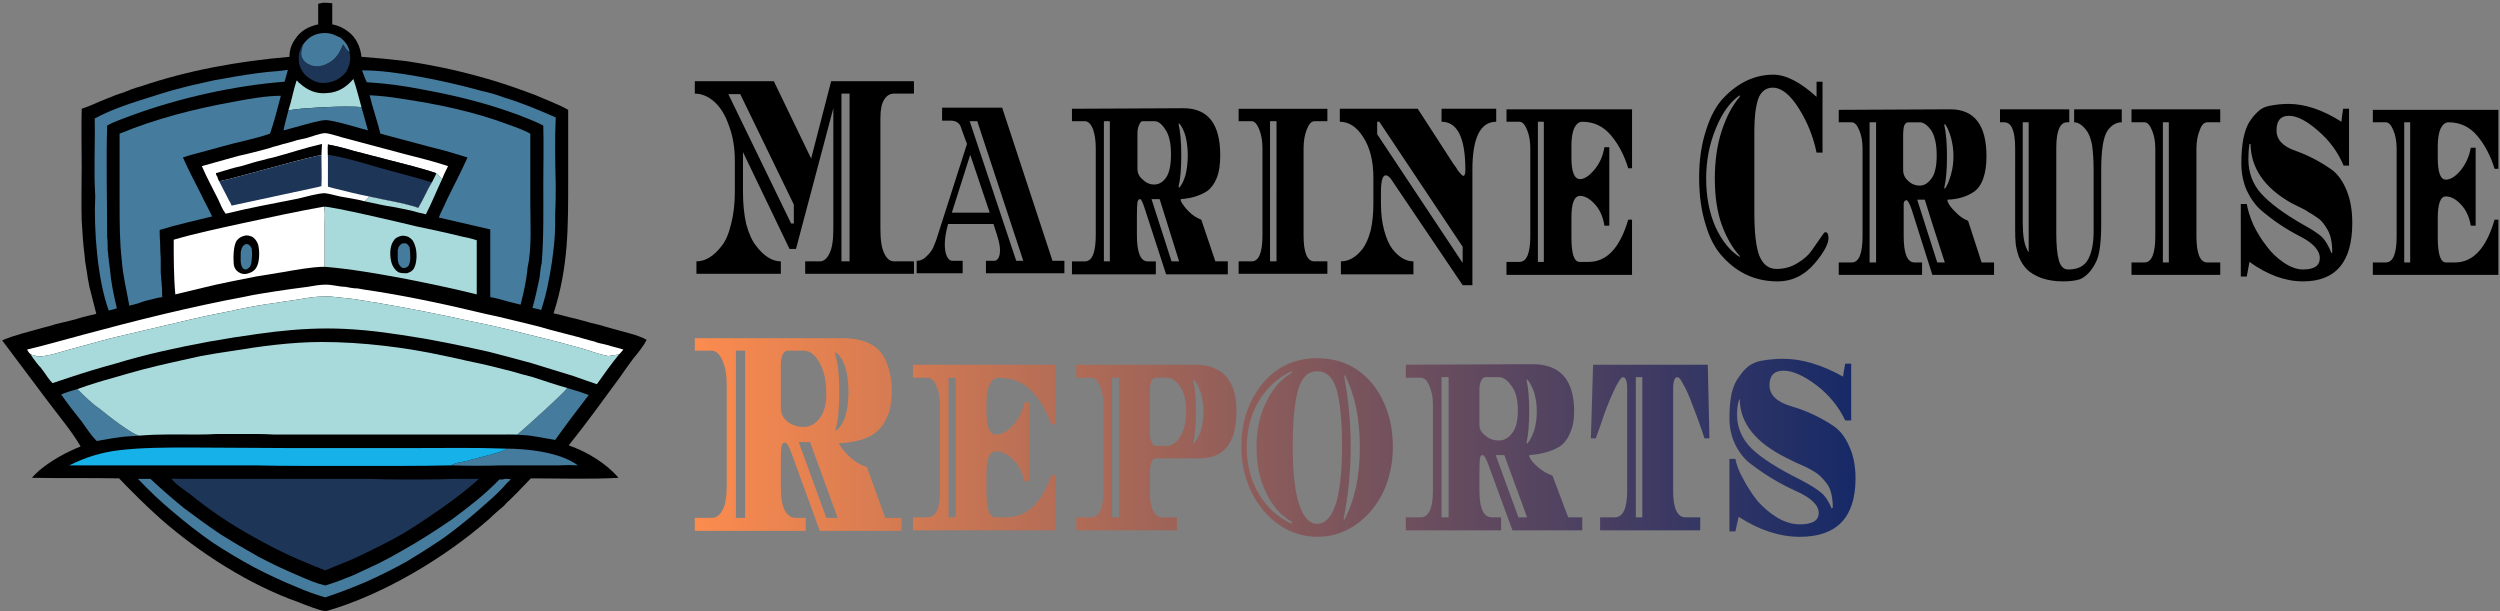
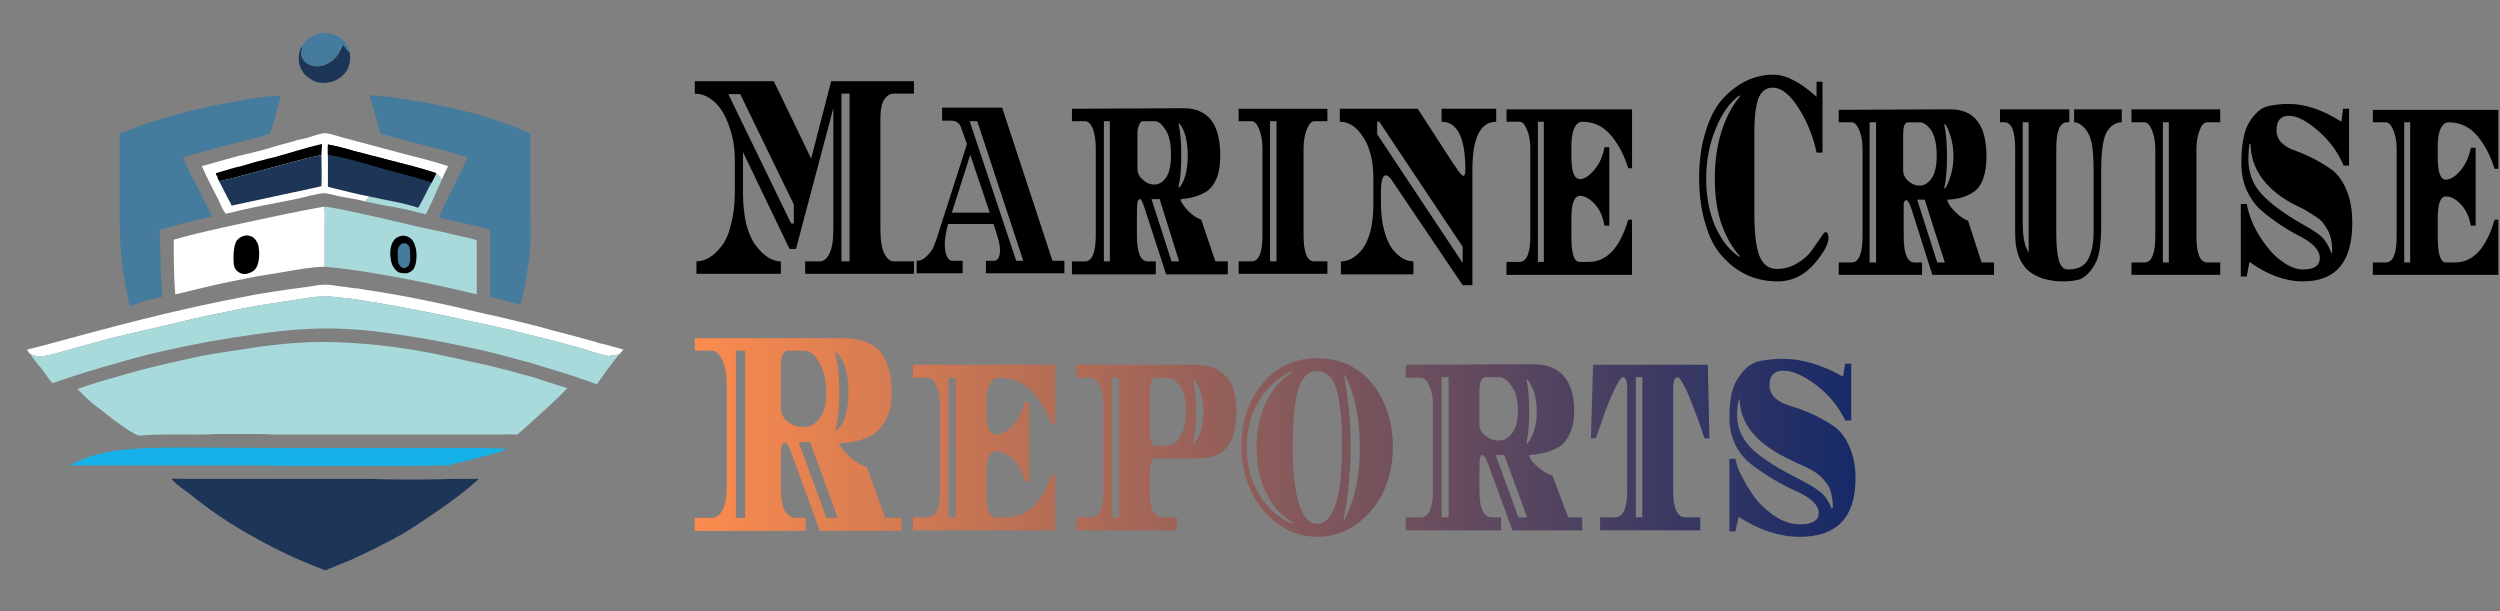
<svg xmlns="http://www.w3.org/2000/svg" width="462" height="113" version="1.2">
  <rect width="100%" height="100%" fill="#808080" stroke="none" />
  <defs>
    <linearGradient id="g1" x2="1" gradientTransform="matrix(214.589 0 0 36.829 128.44 80.887)" gradientUnits="userSpaceOnUse">
      <stop offset="0" stop-color="#fd8c4e" />
      <stop offset="1" stop-color="#152967" />
    </linearGradient>
  </defs>
  <style>.s0{fill:#000}.s1{fill:#a8dadc}.s2{fill:#1d3557}.s3{fill:#457b9d}.s4{fill:#fff}</style>
-   <path d="M59.7.5q.8 0 1.7.1v3.9q1.6.3 2.9 1.3c1.5 1.1 2.3 2.8 2.5 4.7q4.2.3 8.3.8 4 .6 8.1 1.5 4 .9 8 2.1 3.9 1.2 7.8 2.7c1.8.8 4.3 1.7 6 2.7v12.5c0 9 .1 16.4-2.7 25.1q1.4.3 2.8.7 1.4.3 2.8.7 1.3.4 2.7.7l2.8.8c1.7.5 4.6 1.1 6.1 2-.6 1.2-1.6 2.4-2.5 3.5-.8 1.1-1.7 2.3-2.5 3.5-3.1 4.2-6.1 8.4-9.4 12.5 3.4 1.2 6.9 3.3 9.2 6-5.4.3-10.8.1-16.2.1-.8.8-1.6 1.7-2.4 2.5l-1.3 1.3q-.7.6-1.3 1.3l-1.4 1.2q-.7.6-1.3 1.2c-8.2 7.2-19.6 14-30 17H60c-.8 0-3.8-1.2-4.8-1.6-9.1-3.2-18.3-9.1-25.5-15.4-2.7-2.4-5.2-4.9-7.7-7.5-5.3-.1-10.7 0-16.1-.1.4-.5 1-1 1.4-1.4 2.3-1.9 4.9-3.3 7.6-4.4-1.7-2.9-4-5.6-6.1-8.4L.4 62.9c2.3-1 5-1.6 7.4-2.3q1.3-.3 2.5-.7 1.3-.3 2.5-.6 1.3-.3 2.5-.7 1.3-.3 2.5-.6c-.4-1.7-.9-3.4-1.3-5.1q-.3-1.5-.5-3-.3-1.5-.4-3-.2-1.5-.3-3.1l-.2-3c-.1-3.3 0-6.6 0-9.9 0-3.6-.1-7.2 0-10.8 1.6-.5 3.1-1.3 4.7-1.9q.7-.3 1.5-.6t1.5-.5q.8-.3 1.5-.6.8-.3 1.6-.5c8.8-3 18.2-4.7 27.6-5.5 0-1.2.3-2.2 1-3.2 1-1.6 2.5-2.4 4.3-2.8V.7q.5-.1.9-.2z" class="s0" />
-   <path d="M80.6 32c.5.3.7.8 1.1 1.1-1 2.1-1.9 4.4-3 6.5q-1.4-.3-2.8-.7-1.4-.3-2.9-.6-1.4-.2-2.8-.5l-2.8-.6c.3-.3.6-.5.8-.9 3 .7 6.1 1.1 9.1 2.1.9-1.5 1.6-3.2 2.5-4.7.2-.5.6-1.1.8-1.7z" class="s1" />
+   <path d="M80.6 32c.5.3.7.8 1.1 1.1-1 2.1-1.9 4.4-3 6.5q-1.4-.3-2.8-.7-1.4-.3-2.9-.6-1.4-.2-2.8-.5l-2.8-.6c.3-.3.6-.5.8-.9 3 .7 6.1 1.1 9.1 2.1.9-1.5 1.6-3.2 2.5-4.7.2-.5.6-1.1.8-1.7" class="s1" />
  <path d="M63.4 8.2c.2.3.8 1.3 1.2 1.4v.2c.3 1 0 2.4-.6 3.4-.7 1-1.9 1.8-3.1 2-1.3.3-2.5.1-3.5-.6-1.1-.6-1.8-1.6-2.1-2.8-.2-1.2-.1-2.4.6-3.4 0 .3-.1.7-.2 1.1-.1.3 0 .8.1 1.1.3.7.9 1.2 1.5 1.4.9.4 2 .3 2.9-.1 1.8-.8 2.5-2 3.2-3.7z" class="s2" />
  <path d="M55.9 8.4c.8-1.2 1.7-1.9 3.1-2.2q.5-.1 1-.1t1 .1q.5.1.9.3.5.2.9.4c1 .7 1.6 1.6 1.8 2.7-.4-.1-1-1.1-1.2-1.4-.7 1.7-1.4 2.9-3.2 3.7-.9.4-2 .5-2.9.1-.6-.2-1.2-.7-1.5-1.4-.1-.3-.2-.8-.1-1.1.1-.4.2-.8.2-1.1z" class="s3" />
-   <path d="M65.3 14.6c.6 1.7 1 3.5 1.5 5.2-1-.1-2-.1-3-.1-1.8 0-3.7.1-5.5.2-1.7.1-3.3.2-5 .5.6-1.8.9-3.7 1.5-5.5q.1 0 .2.1 0 .1.1.1.1.1.1.2.1 0 .2.1c1.4 1.3 3.1 2 5 1.8 2.1-.1 3.6-1.1 4.9-2.6z" class="s1" />
-   <path d="M93.2 82.9c4.1 0 10.2.6 13.6 3.1q-1.8-.1-3.5 0H92.8c-3.1.1-6.3.1-9.4 0q.1-.1.3-.2c.7-.3 1.6-.4 2.5-.6 1.7-.5 3.5-.9 5.2-1.4.7-.2 1.6-.4 2.2-.9h-.4zM53.3 20.4c1.7-.3 3.3-.4 5-.5 1.8-.1 3.7-.2 5.5-.2 1 0 2 0 3 .1.4 1.4.8 2.8 1.2 4.3-1.5-.4-6.7-2-7.9-1.9-.7 0-1.5.3-2.2.4-1.9.5-3.7 1-5.5 1.5.2-1.2.6-2.5.9-3.7zM11.3 72.9c.9-.4 2-.7 3-1 1.3 1.3 2.7 2.7 4.2 3.7 1.2 1 6 4.8 7.3 4.9-1 .1-2 .1-2.9.2-1.7.2-3.4.5-5 .8-1-.9-2-2.5-2.8-3.6-1.3-1.6-2.6-3.3-3.8-5zM104.8 71.7c1.4.4 2.7.8 4 1.3-2.1 2.7-4.2 5.5-6.2 8.3-2-.3-3.9-.8-6-.9-1-.1-2.1 0-3.2-.1.7-.1 1.5 0 2.2 0 1.2-1 8.9-7.9 9.2-8.6zM17.5 21.9c2.6-1.4 5.6-2.5 8.5-3.4l3.8-1.2q1.9-.6 3.9-1.1 1.9-.5 3.8-.9 2-.5 4-.8c2.6-.5 5.3-.9 7.9-1.2 1.3-.1 2.6-.2 3.8-.4l-.6 2.2c-9.2.7-19.5 3-28.2 6.2-1.5.6-3.2 1.1-4.6 1.9-.2 6.9 0 13.8 0 20.6.1.5.1 1.9.1 2.5q.1.4.1.8t.1.8q0 .5.1.9 0 .4.1.8c.2 2.5.7 4.9 1.3 7.4q-.2 0-.4.1-.1 0-.3.1-.2 0-.4.1-.2 0-.4.1c-2.1-5.7-2.8-15.1-2.5-21.1-.3-4.8 0-9.6-.1-14.4zM66.9 13c3.4 0 6.8.5 10.2 1.1 4 .7 7.9 1.6 11.9 2.7 1.4.3 2.8.7 4.1 1.2 3.3 1 6.4 2.3 9.6 3.7-.2 4.1-.1 8.3 0 12.4 0 1.7 0 3.4-.1 5.2 0 1.5 0 3.1-.1 4.6-.1 1.5-.3 3-.5 4.5-.5 3.2-1 5.9-2 8.9-.5-.2-1.1-.3-1.6-.4.5-1.8.9-3.6 1.3-5.5.1-.6.2-2.2.4-2.7.4-4.9.3-9.8.3-14.6 0-3.7.1-7.3 0-10.9-1.5-.8-3.2-1.4-4.7-2-5.7-2.1-11.3-3.5-17.3-4.6-3.5-.7-7-1.2-10.6-1.4-.4-.7-.6-1.5-.9-2.2zM25.5 88.5h2.3q3 2.8 6.2 5.4 3.3 2.5 6.7 4.8 3.5 2.2 7.1 4.2 3.6 1.9 7.4 3.5c1.6.7 3.2 1.4 4.9 1.8 1.7-.5 3.5-1.2 5.2-1.9q2.4-1.1 4.7-2.2 2.4-1.2 4.6-2.5 2.3-1.3 4.5-2.7 2.2-1.4 4.4-2.9c3.1-2.3 6.1-4.6 8.8-7.4h.5q.3 0 .5-.1h.5q.3 0 .6.1-.6.5-1.1 1.1c-1.5 1.7-3.2 3.1-4.9 4.6Q85.3 97 82 99.4q-3.4 2.3-6.9 4.4-3.6 2-7.4 3.7-3.7 1.6-7.6 2.9c-1.7-.5-3.4-1.1-5-1.8q-4.2-1.7-8.2-3.8-3.9-2.1-7.7-4.6-3.7-2.6-7.1-5.5-3.5-2.9-6.6-6.2z" class="s3" />
  <path d="M5 64.6c3.4-.8 6.8-1.8 10.2-2.7 10-2.7 20-5.2 30.2-7.1 1.7-.4 3.4-.6 5.1-.9q3.2-.5 6.4-.9c1.1-.2 2.3-.4 3.3-.4.9 0 1.7.2 2.5.3q.6.1 1.1.1.6.1 1.1.2.6.1 1.2.1.5.1 1.1.2c7.6 1.1 15 2.7 22.5 4.5q2.4.5 4.8 1.1 2.5.6 4.9 1.2 2.4.7 4.8 1.3 2.4.6 4.8 1.3l.8.2q.5.2.9.3.4.1.9.2l.8.2c.9.3 1.9.5 2.8.8q-.4.5-.8.9c-.7.1-1.3.2-2 .3-1.6-.3-3.2-.9-4.8-1.4-1.6-.4-3.2-.9-4.8-1.3l-8-2q-4-1-8.1-1.8-4-.9-8.1-1.7-4-.8-8.1-1.5-.9-.2-1.9-.3-.9-.2-1.8-.3-1-.2-1.9-.3-1-.1-1.9-.2c-1.1-.1-2.2-.3-3.3-.2-1.8 0-3.7.4-5.6.7q-1.6.2-3.3.5-1.6.2-3.3.5l-3.2.6q-1.7.4-3.3.7-2.6.5-5.2 1.1-2.5.6-5.1 1.2-2.6.6-5.1 1.2-2.6.6-5.1 1.2l-7.7 2.1c-1.8.5-3.8 1.2-5.7 1.3q-.2 0-.4-.1t-.4-.1-.4-.1q-.1-.1-.3-.2c-.3-.2-.4-.5-.6-.8z" class="s4" />
  <path d="M12.8 86c3-1.5 5.9-2.4 9.2-2.8 4.3-.5 8.7-.5 13-.5l18.3.1H77c5.4 0 10.9-.1 16.2.1h.4c-.6.5-1.5.7-2.2.9-1.7.5-3.5.9-5.2 1.4-.9.2-1.8.3-2.5.6q-.2.1-.3.2-4.6.1-9.1.1H56q-4.5 0-9.1-.1z" style="fill:#16b1e8" />
  <path d="M32.1 44.3c4.1-1.2 8.4-2.1 12.5-3 5.1-1.1 10.1-2.2 15.2-3.1l.1.1c.2.5.1 2.2.1 2.9v8.1c-2.3 0-5.5.6-7.8 1q-2.5.4-4.9.8l-5 1q-2.5.5-4.9 1.1l-5 1.2c-.3-3.2-.3-6.9-.3-10.1z" class="s4" />
  <path d="M45.5 43.5c.4 0 .7.1 1 .2.6.3 1 .9 1.2 1.5.3 1.1.3 3.2-.3 4.2-.4.7-1 1-1.8 1.2-.5.1-1.1 0-1.5-.3-.5-.3-.8-.8-.9-1.4-.1-1.2-.1-3.6.6-4.5.4-.5 1-.8 1.7-.9z" class="s0" />
-   <path d="M44.5 46.5c.1-.4.2-.9.6-1.2q.2-.2.6-.2c.4.1.6.4.8.8.1.7.1 1.4 0 2.2 0 .4-.1.8-.3 1.2-.2.2-.5.5-.8.5-.2 0-.4-.1-.5-.2-.6-.7-.4-2.2-.4-3.1z" class="s3" />
  <path d="M59.8 38.2c1-.2 15 3.1 17 3.6 2.8.6 5.7 1.2 8.5 1.9 1 .2 1.9.4 2.8.7v10c-4.4-1.1-8.8-2-13.3-2.9-4.9-.9-9.9-1.8-14.8-2.2v-8.1c0-.7.1-2.4-.1-2.9z" class="s1" />
  <path d="M74.1 43.6c.5-.1 1 0 1.4.2.7.4 1 .9 1.2 1.6.4 1.1.4 3.1-.2 4.2-.3.5-.7.7-1.3.9-.6 0-1.1 0-1.6-.2-.6-.4-1-1-1.2-1.6-.4-1.2-.4-3 .2-4 .4-.7.8-.9 1.5-1.1z" class="s0" />
  <path d="m73.5 46.1.1-.1v-.2c.1-.3.4-.6.7-.8q.4-.1.8 0c.3.2.4.4.6.7.1 1 .3 2.6-.2 3.4-.2.2-.4.4-.7.4-.3.1-.5 0-.7-.2-.5-.4-.6-1.1-.6-1.6v-1.6z" class="s3" />
  <path d="m37.3 30.7 6.8-1.9c1.9-.4 3.7-.9 5.6-1.4q.8-.3 1.7-.5.9-.3 1.8-.5.8-.2 1.7-.5l1.8-.4c1-.3 2.3-.8 3.3-.9.9 0 3.4.9 4.4 1.1l10.1 2.7c2.7.7 5.6 1.4 8.3 2.3-.4.8-.8 1.6-1.1 2.4-.4-.3-.6-.8-1.1-1.1-.2.6-.6 1.2-.8 1.7-.9 1.5-1.6 3.2-2.5 4.7-3-1-6.1-1.4-9.1-2.1-.2.4-.5.6-.8.9-1.5-.4-3-.6-4.6-.9-.9-.2-1.9-.5-2.8-.6-1.1 0-3.7.7-4.9 1-4.5.9-9 1.7-13.4 2.8-.6-.8-1-1.8-1.4-2.7-1-2-2.1-4-3-6.1z" class="s4" />
  <path d="M39.9 32c.9-.3 1.8-.5 2.7-.8q1-.3 2-.5l2-.6q1-.3 1.9-.5 1-.3 2-.5c3-.8 5.9-1.8 9-2.5l-.1 2.1c-.8-.2-16.5 4.4-18.9 4.8l-.2-.4q-.1-.2-.1-.4-.1-.1-.2-.3-.1-.2-.1-.4z" class="s0" />
  <path d="M40.5 33.5c2.4-.4 18.1-5 18.9-4.8 0 1.9.1 3.9 0 5.7l-.8.2L42.8 38c-.1-.3-.3-.7-.5-1zM60.6 26.7c1.6.3 3.2.7 4.8 1.2l1.6.4q.8.2 1.5.4l1.6.4q.7.2 1.5.4c3 .8 6.1 1.5 9 2.5-.2.6-.6 1.2-.8 1.7-.9 1.5-1.6 3.2-2.5 4.7-3-1-6.1-1.4-9.1-2.1-2.2-.4-4.4-1-6.5-1.5l-1.1-.3v-5.2c0-.9-.1-1.8 0-2.6z" class="s2" />
  <path d="M60.6 26.7c1.6.3 3.2.7 4.8 1.2l1.6.4q.8.2 1.5.4l1.6.4q.7.2 1.5.4c3 .8 6.1 1.5 9 2.5-.2.6-.6 1.2-.8 1.7-3.2-1-6.5-1.8-9.7-2.7-3.1-.9-6.3-1.9-9.5-2.4v-1.9z" class="s0" />
  <path d="M68.3 17.6c1.9.1 3.8.3 5.6.6 6.8 1 13.6 2.4 20 4.8 1.4.5 2.8 1 4.1 1.7v13c0 3.6.3 8.2-.5 11.7-.2 2.4-.7 4.6-1.3 6.9l-2.4-.6c-1-.3-2.1-.6-3.2-.8V42.4l-9.5-2.2c.4-1.1 1-2.1 1.4-3.1 1.3-2.7 2.7-5.3 3.9-8-1.3-.4-2.7-.8-4-1.2q-1.5-.4-3.1-.8l-3-.8-3-.8-3-.8c-.6-2.4-1.4-4.7-2-7.1zM22.1 24.7c6.8-2.8 13.9-4.6 21.1-5.9 2.7-.5 5.9-1.1 8.7-1.1-.6 2.3-1.2 4.7-2 7-2.3.8-4.7 1.3-7.1 1.9-1.6.4-3.2.9-4.8 1.3-1.4.4-2.8.7-4.2 1.2 1 2.2 2.1 4.4 3.2 6.5.7 1.5 1.5 2.9 2.2 4.4-3.2.8-6.5 1.5-9.7 2.5q0 1.3.1 2.6 0 1.3.1 2.6v2.6q.1 1.2.2 2.5c.1.4 0 1.6.1 2.1q-.8.1-1.5.3l-1.6.4q-.7.2-1.5.5-.7.2-1.5.4c-.5-2.8-1.2-5.6-1.4-8.4-.4-3.5-.4-7-.4-10.5z" class="s3" />
  <path d="M7.1 65.9c1.9-.1 3.9-.8 5.7-1.3l7.7-2.1q2.5-.6 5.1-1.2 2.5-.6 5.1-1.2 2.6-.6 5.1-1.2 2.6-.6 5.2-1.1 1.6-.3 3.3-.7l3.2-.6q1.7-.3 3.3-.5 1.7-.3 3.3-.5c1.9-.3 3.8-.7 5.6-.7 1.1-.1 2.2.1 3.3.2q.9.1 1.9.2.9.1 1.9.3.9.1 1.8.3 1 .1 1.9.3 4.1.7 8.1 1.5 4.1.8 8.1 1.7 4.1.8 8.1 1.8l8 2c1.6.4 3.2.9 4.8 1.3 1.6.5 3.2 1.1 4.8 1.4.7-.1 1.3-.2 2-.3-1.5 1.8-2.8 3.7-4.1 5.5-1.5-.5-2.9-1-4.3-1.5l-7.8-2.4q-4-1.1-7.9-2.1-4-.9-8-1.7-4-.8-8.1-1.4c-4.5-.7-9.1-1.2-13.7-1.2-4.3 0-8.6.4-12.8 1q-4.4.6-8.9 1.4-4.4.8-8.8 1.8t-8.7 2.3q-4.4 1.2-8.6 2.6c-1 .3-2 .7-3 1-.6-.6-1.1-1.4-1.6-2.1l-.6-.8q-.4-.4-.7-.8l-.6-.8q-.3-.4-.6-.9.2.1.3.2.2 0 .4.1.2 0 .4.1t.4.1z" class="s1" />
  <path d="M31.7 88.5c.6-.1 1.2 0 1.9 0H68.5q2.5.1 5 .1h5q2.5 0 5-.1h5c-3 2.7-6.2 5-9.5 7.2q-2.2 1.5-4.5 2.9-2.3 1.3-4.7 2.5-2.4 1.2-4.8 2.3-2.4 1-4.9 2-3.4-1.3-6.7-2.8-3.2-1.5-6.4-3.3-3.1-1.7-6.1-3.7-3-2-5.8-4.3c-1.1-.8-2.5-1.7-3.4-2.8z" class="s2" />
  <path d="M14.3 71.9c2.2-.8 4.5-1.5 6.7-2.1q2.7-.8 5.3-1.5 2.7-.7 5.4-1.3l5.4-1.2q2.7-.5 5.5-.9c5.5-.9 11.2-1.7 16.9-1.7 7.4 0 15.6 1 22.8 2.6q2 .4 4.1.9 2 .4 4.1.9l4 1q2 .6 4 1.1c2.1.7 4.2 1.4 6.3 2-.3.7-8 7.6-9.2 8.6-.7 0-1.5-.1-2.2 0H50.6q-1.7-.1-3.5-.1h-7q-1.7.1-3.5.1c-3.6 0-7.2-.1-10.8.2-1.3-.1-6.1-3.9-7.3-4.9-1.5-1-2.9-2.4-4.2-3.7z" class="s1" />
  <path d="M168.9 15v2.3h-3.7q-1.1 0-1.8 1.1t-.7 3.4v20.5q0 3.1.7 4.5.7 1.5 1.8 1.5h3.7v2.3h-20.1v-2.3h2.7q1.1 0 1.8-1.5.7-1.4.7-4.5V20l-6.9 26h-1.2l-8.6-17.9v7.3q0 3.4.6 6 .7 2.6 1.8 4 2.2 2.9 4.6 2.9v2.3h-15.6v-2.3q2.5 0 4.7-2.9 1.1-1.4 1.7-4 .7-2.6.7-6v-5.7q0-3.6-1.1-6.5-1-2.9-2.7-4.4-1.7-1.5-3.6-1.5V15H143l6.9 14.3 3.7-14.3zM157 17.3h-1.5v31h1.5zm-10.8 24h.5v-3.5l-9.9-20.4h-2.2zm48.3 6.9h2.2v2.3h-14.5v-2.3h1.5q.5 0 .8-.5.3-.5.3-1.5t-.5-2.6l-.7-2.2h-8.4q-.6 2.2-.6 3.7t.4 2.3q.4.8 1 .8h1.9v2.3h-8.5v-2.3q1.1 0 2-1 .9-.9 1.2-1.8l.4-1 5.7-17.8-.7-1.9q-.3-.9-.5-1.4-.5-1-1.8-1h-1.6v-2.4h11.1zm-13.9-25.8h-1.4l8.6 25.8h1.3zm2.3 16.9-3.6-10.7-3.4 10.7zm41.7 9h2.3v2.4h-11.4l-3.9-12q-.6-1.9-.9-1.9-.4 0-.5.6-.1.7-.1 2.6v3.4q0 4.9 2 4.9h1.5v2.4h-15.5v-2.4h2.4q2 0 2-4.9v-16q0-2-.5-3.5-.6-1.5-1.5-1.5h-2.4v-2.3q17.3-.1 20.6-.1 6.8 0 6.8 8.7 0 2.5-.6 4.1-.7 1.7-1.8 2.5-2 1.3-4.9 1.5v.3q.5 1 1.5 2t2.3 1.5zM204 22.4v25.9h1.1V22.4zm6.2 2.3v6.5q0 1.2 1 2 .9.9 2.1.9 1.3 0 2.2-1.3.9-1.3.9-4.3t-1-4.5q-1-1.6-2-1.6h-2.3q-.3 0-.6.7-.3.6-.3 1.6zm4.1 12.1h-1.5l3.7 11.5h1.4q-2.4-7.7-3.6-11.5zm4.8-4.5q.4-1.7.4-3.6 0-1.8-.4-3.5-.5-1.7-1.2-2.4l-.1.1q.5 2.2.5 5.8 0 3.7-.5 5.8l.1.2q.7-.7 1.2-2.4zm21.8-4.9v16.1q0 4.8 2 4.8h2.4v2.3h-16.4v-2.3h2.4q2 0 2-4.8V27.4q0-2-.6-3.5t-1.4-1.5h-2.4v-2.3h16.4v2.3h-2.4q-.8 0-1.4 1.5-.6 1.5-.6 3.5zm-6.2 20.9h1.2V22.4h-1.2zm31.7-25.8v-2.4h10.1v2.4q-4.4 0-4.4 8.9v21.3h-1.8L257 33q-.5-.6-.9-.6-.9 0-.9 3.1v2.1q0 2.8.6 5t1.5 3.4q1.8 2.3 3.9 2.3v2.4h-13.4v-2.4q2.2 0 4-2.3.9-1.2 1.5-3.4.5-2.2.5-5v-4.8q0-4.6-1.9-7.5-1.8-2.8-4.3-2.8v-2.4H262l6.6 10.2.3.4q.3.4.5.8.8 1 1 1 .4 0 .4-1.1 0-8.9-4.4-8.9zm-11.5 0h-.4v2.3l15.8 23.8v-3zm37.5 0q-.9 0-1.5 1.2-.5 1.2-.5 3.2v2.2q0 4 1.6 4 1.2 0 2.7-1.8 1.4-1.7 1.8-4.1h.9v14.5h-.9q-.4-2.5-1.8-4t-2.7-1.5q-1.6 0-1.6 4v3.7q0 4.5 1.5 4.5h1.7q5 0 7.3-7.8h.7v10.2h-23.2v-2.4h2.4q2 0 2-4.8V27.4q0-2-.6-3.4-.6-1.5-1.4-1.5h-2.4v-2.3h23.2v10.9h-.7q-1.1-3.6-3.2-6.1-2.1-2.5-5.3-2.5zm-8.2 0v25.9h1.1V22.5zM328.5 52q-6 0-10.1-4.5-2.1-2.2-3.2-6-1.2-3.8-1.2-8.7 0-4.9 1.3-8.8 1.2-3.8 3.2-5.9 4.1-4.3 9.2-4.3 3.5 0 8 4.1v-2.8h1.1v13.1h-1.1q-.9-4.4-3.3-8.2-2.4-3.8-4.8-3.8-1.9 0-2.7 2.1-.7 2.2-.7 5.9v15q0 5.6.9 8 1 2.5 3.2 2.5t3.9-1.1q1.7-1 2.6-2.3.9-1.3 1.6-2.3.7-1.1.9-1.1.6 0 .6 1.1 0 1.6-2.4 4.5-2.9 3.5-7 3.5zm-7-4.7q-2-2.2-3.3-5.7-1.3-3.6-1.3-8.6t1.3-8.9q1.3-3.9 3.3-6.2v-.3q-2.7 1.9-4.4 6.1-1.8 4.3-1.8 9.3 0 5 1.7 8.9 1.8 3.9 4.5 5.6zm44.7 1.2h2.3v2.3h-11.4l-3.8-12q-.6-1.8-1-1.8t-.5.6v6q0 4.9 2 4.9h1.4v2.3h-15.4v-2.3h2.4q2 0 2-4.9V27.5q0-2-.6-3.4-.6-1.5-1.4-1.5h-2.4v-2.3q17.3-.1 20.6-.1 6.7 0 6.7 8.7 0 2.4-.6 4.1-.6 1.7-1.8 2.5-2 1.3-4.8 1.4v.3q.4 1 1.5 2 1 1.1 2.3 1.6zm-20.7-25.9v25.9h1.2V22.6zm6.2 2.2v6.6q0 1.2.9 2 .9.9 2.2.9 1.2 0 2.2-1.4.9-1.3.9-4.2 0-3-1-4.6-1.1-1.5-2.1-1.5h-2.2q-.4 0-.7.6-.2.7-.2 1.6zm4 12.1h-1.4l3.7 11.6h1.4q-2.5-7.7-3.7-11.6zm4.8-4.5q.5-1.7.5-3.5 0-1.9-.5-3.6-.5-1.7-1.1-2.4l-.1.2q.5 2.1.5 5.8 0 3.7-.5 5.8l.1.2q.6-.8 1.1-2.5zm22.8-9.8v-2.4h8.8v2.4q-1.5 0-2.6 1.5-1.2 1.7-1.2 7.4v9.9q0 5-.9 6.9-1.2 2.5-3 3.3-1.2.4-3.2.4-2.1 0-3.9-.6-1.8-.7-2.7-1.6-.9-.9-1.5-2.3-.5-1.5-.6-2.5-.1-1-.1-2.5V27.4q0-4.8-2-4.8h-.8v-2.4h12.8v2.4h-.4q-2 0-2 4.8v15.7q0 3.4.5 5.1.5 1.6 1.7 1.6 2.7 0 3.7-1.9t1-5.1V31.5q0-2.8-.3-4.8-.4-1.9-1.1-2.7-1.1-1.4-2.2-1.4zm-8.4 24v-24h-1.1v18.5q0 3.5.8 5 .1.3.3.5zm31-19.1v16.1q0 4.9 2 4.9h2.4v2.3h-16.4v-2.3h2.4q2 0 2-4.9V27.5q0-2-.6-3.4-.6-1.5-1.4-1.5h-2.4v-2.4h16.4v2.4h-2.4q-.9 0-1.4 1.5-.6 1.4-.6 3.4zm-6.2 21h1.1V22.6h-1.1zm18.2-9.6q-1.6-1.4-2.7-3.7-1-2.3-1-5t.4-4.7q.4-1.9 1.1-3 .8-1.2 1.6-1.9.7-.7 1.9-1 1.9-.4 3.7-.4 4.6 0 9.8 3.3 0-.3.3-2.4h1.1v10.5h-1q-1.6-3.8-4.8-6.5-3.1-2.7-5.3-2.7-2.3 0-2.3 2.7 0 2.6 3.6 3.8 3.6 1.3 6.8 3.6 1.6 1.3 2.6 3.8t1 5.9q0 10.8-9.1 10.8-4.9 0-9.9-3.6l-.5 2.7h-1.1V37.7h1.1q.3 1.7 1.2 3.8 1 2.1 2.4 3.9 1.4 1.9 3.2 3.1 1.9 1.3 3.6 1.3 3.1 0 3.1-2.1 0-2.2-3.8-4.1-3.7-1.9-7-4.7zm-2.4-9.5q0 3.7 2.3 6.3 2.4 2.7 7.8 5.8 2.4 1.3 3.5 2.3 1 1 1.8 3.1v-.2q.1 0 .1-.1 0-2.7-.9-4.2-.9-1.6-1.9-2.2-1-.7-1.6-1-.5-.4-1.6-.9l-1.6-.8q-7.4-4.2-7.5-10.9h-.2q-.2 1.3-.2 2.8zm37-6.8q-.9 0-1.5 1.2-.5 1.2-.5 3.2v2.2q0 4 1.5 4 1.3 0 2.8-1.8 1.4-1.8 1.8-4.1h.9v14.4h-.9q-.4-2.4-1.8-3.9t-2.8-1.5q-1.5 0-1.5 4v3.6q0 4.6 1.5 4.6h1.7q5 0 7.3-7.9h.7v10.2h-23.2v-2.3h2.4q2 0 2-4.8V27.5q0-2-.6-3.4-.6-1.5-1.4-1.5h-2.4v-2.3h23.2v10.9h-.7q-1.1-3.6-3.2-6.1-2.1-2.5-5.3-2.5zm-8.2 0v25.9h1.1V22.6z" class="s0" />
  <path d="M163.6 95.7h3v2.4h-15.1l-5.1-14q-.8-2.3-1.3-2.3-.6 0-.7.8-.1.8-.1 3.1v4.1q0 3.1.7 4.5.8 1.4 2 1.4h1.9v2.4h-20.5v-2.4h3.1q1.3 0 2-1.4.8-1.4.8-4.5V70.9q0-2.5-.8-4.3-.8-1.8-2-1.8h-3.1v-2.3h27.4q4.7 0 6.9 2.5.9 1.1 1.5 3 .6 1.8.6 4.3 0 2.4-.6 4.2-.7 1.7-1.6 2.7-.9 1-2.2 1.6-2.3 1-5.3 1.1v.2q.7 1.2 2 2.4 1.4 1.3 3.1 1.8zm-19.3-28.1v7.8q0 1.5 1.2 2.5 1.3 1 3 1t2.9-1.5q1.3-1.6 1.3-4.6 0-3-.8-4.8-1.3-3.2-3.4-3.2h-3q-.5 0-.9.8-.3.8-.3 2zM136 95.7h1.7V64.8H136zm11.6-14 5.1 14h2.1l-5.1-14zm6.8-2.1q1.1-.6 1.8-2.6.6-2 .6-4.6 0-2.6-.6-4.6-.7-2-1.8-2.7l-.1.2q.8 2.4.8 7.1 0 4.6-.7 7.1zm30.2-9.8q-1.1 0-1.7 1.2-.6 1.2-.6 3.2v2.1q0 4 1.8 4 1.5 0 3.1-1.7 1.6-1.8 2.1-4.2h.9v14.5h-.9q-.5-2.5-2.1-4t-3.1-1.5q-1.8 0-1.8 4v3.7q0 4.5 1.7 4.5h2q5.6 0 8.3-7.8h.7V98h-26.3v-2.4h2.7q2.3 0 2.3-4.8V74.6q0-1.9-.7-3.4-.6-1.4-1.6-1.4h-2.7v-2.4H195v11h-.7q-1.3-3.6-3.6-6.1-2.4-2.5-6.1-2.5zm-9.3 0v25.8h1.3V69.8zm23.6 0v-2.4h21.9q7.7 0 7.7 8.6 0 8.7-6.8 8.7h-8.1q-1.1 0-1.1 3.1v3q0 4.8 2.3 4.8h2.7V98h-18.6v-2.4h2.7q2.3 0 2.3-4.8V74.7q0-2-.7-3.5-.6-1.4-1.6-1.4zm6.6 0v25.8h1.3V69.8zm8 12.6h2.2q1.7 0 2.9-2.7.6-1.5.6-3.6 0-3.2-1.2-4.8-1.1-1.5-2.3-1.5h-2.2q-.4 0-.7.6-.3.7-.3 1.6v8.2q0 .9.3 1.5.3.7.7.7zm8.4-2.8q.5-1.7.5-3.5 0-1.9-.5-3.6-.6-1.7-1.3-2.4l-.1.2q.5 2.1.5 5.8 0 3.6-.5 5.8l.1.1q.7-.7 1.3-2.4zm35.5 3q0 4.5-1.8 8.4-1.9 3.8-5.1 6-3.2 2.2-7 2.2-3.9 0-7.1-2.2-3.2-2.2-5.1-6-1.9-3.9-1.9-8.4 0-6.9 3.9-11.7 3.9-4.7 10.1-4.7 6.3 0 10.2 4.7 3.8 4.8 3.8 11.7zM247 72q-1-3.4-3.6-3.4-2.5 0-3.5 3.4t-1 10.5q0 7.2 1.2 10.8 1.2 3.5 3.3 3.5 2.2 0 3.4-3.5 1.2-3.6 1.2-10.8 0-7.1-1-10.5zm-8.3 24.4q-2.9-1.6-4.7-5.3-1.8-3.6-1.8-8.4 0-4.8 1.8-8.4 1.8-3.7 4.7-5.4v-.3q-3.7 1.7-6 5.4t-2.3 8.7q0 4.9 2.3 8.7 2.3 3.7 6 5.4zm9.8-27.1-.1.2q1.2 6.4 1.2 13.1 0 6.7-1.3 13.3l.1.2q2.9-5.4 2.9-13.4 0-8.1-2.8-13.4zm41.3 26.3h2.6V98h-12.9l-4.4-12q-.7-1.9-1.1-1.9-.4 0-.5.6-.1.7-.1 2.6v3.4q0 4.9 2.3 4.9h1.7V98h-17.6v-2.4h2.7q2.3 0 2.3-4.9v-16q0-2-.7-3.5-.6-1.4-1.6-1.4h-2.7v-2.4q19.6-.1 23.4-.1 7.7 0 7.7 8.7 0 2.5-.8 4.1-.7 1.7-2 2.5-2.3 1.3-5.5 1.5v.3q.5 1 1.7 2t2.6 1.5zm-23.4-25.9v25.9h1.3V69.7zm7 2.3v6.5q0 1.2 1.1 2 1 .9 2.5.9 1.4 0 2.4-1.3 1.1-1.3 1.1-4.3t-1.2-4.5q-1.1-1.6-2.3-1.6h-2.5q-.5 0-.8.7-.3.6-.3 1.6zm4.6 12.1h-1.6l4.2 11.5h1.6q-2.8-7.7-4.2-11.5zm5.5-4.5q.5-1.7.5-3.6 0-1.8-.5-3.5-.6-1.7-1.3-2.4l-.1.1q.5 2.2.5 5.8 0 3.7-.5 5.8l.1.2q.7-.7 1.3-2.4zm26.5-9.9q-.8 0-.8 2.2v18.8q0 4.9 2.3 4.9h2.7V98h-18.5v-2.4h2.7q2.3 0 2.3-4.9V71.9q0-2.2-.8-2.2-.5 0-1.8 2.8-1.3 2.9-2.2 5.7l-1 2.8h-.9l.4-13.6h21.2l.3 13.6h-.9q-.2-.5-.4-1.2-.3-.8-1-2.8-.7-1.9-1.3-3.4-.6-1.5-1.3-2.7-.6-1.2-1-1.2zm-7.7 25.9h1.2V69.7h-1.2zm21.6-9.6q-1.9-1.3-3.1-3.6-1.2-2.3-1.2-5.1 0-2.7.4-4.6.5-2 1.4-3.1.8-1.2 1.7-1.9.9-.7 2.2-1 2.2-.4 4.2-.4 5.2 0 11.1 3.3 0-.3.4-2.4h1.1v10.5H341q-1.8-3.8-5.3-6.5-3.6-2.7-6.1-2.7-2.6 0-2.6 2.7t4.1 3.9q4.1 1.2 7.7 3.6 1.8 1.2 2.9 3.7 1.2 2.5 1.2 6 0 10.8-10.3 10.8-5.6 0-11.3-3.7l-.6 2.7h-1.1V84.8h1.1q.3 1.7 1.5 3.8 1.1 2.1 2.6 4 1.6 1.8 3.7 3.1 2.1 1.2 4.1 1.2 3.5 0 3.5-2.1 0-2.2-4.3-4.1-4.2-1.9-7.9-4.7zm-2.9-9.4q0 3.6 2.7 6.3 2.7 2.6 8.9 5.7 2.7 1.4 3.9 2.4 1.2 1 2 3 0-.1.1-.1l.1-.1q0-2.8-1-4.3-1.1-1.5-2.2-2.2-1.1-.7-1.8-1-.6-.3-1.8-.8l-1.8-.9q-8.5-4.2-8.6-10.8h-.1q-.4 1.2-.4 2.8z" style="fill:url(#g1)" />
</svg>